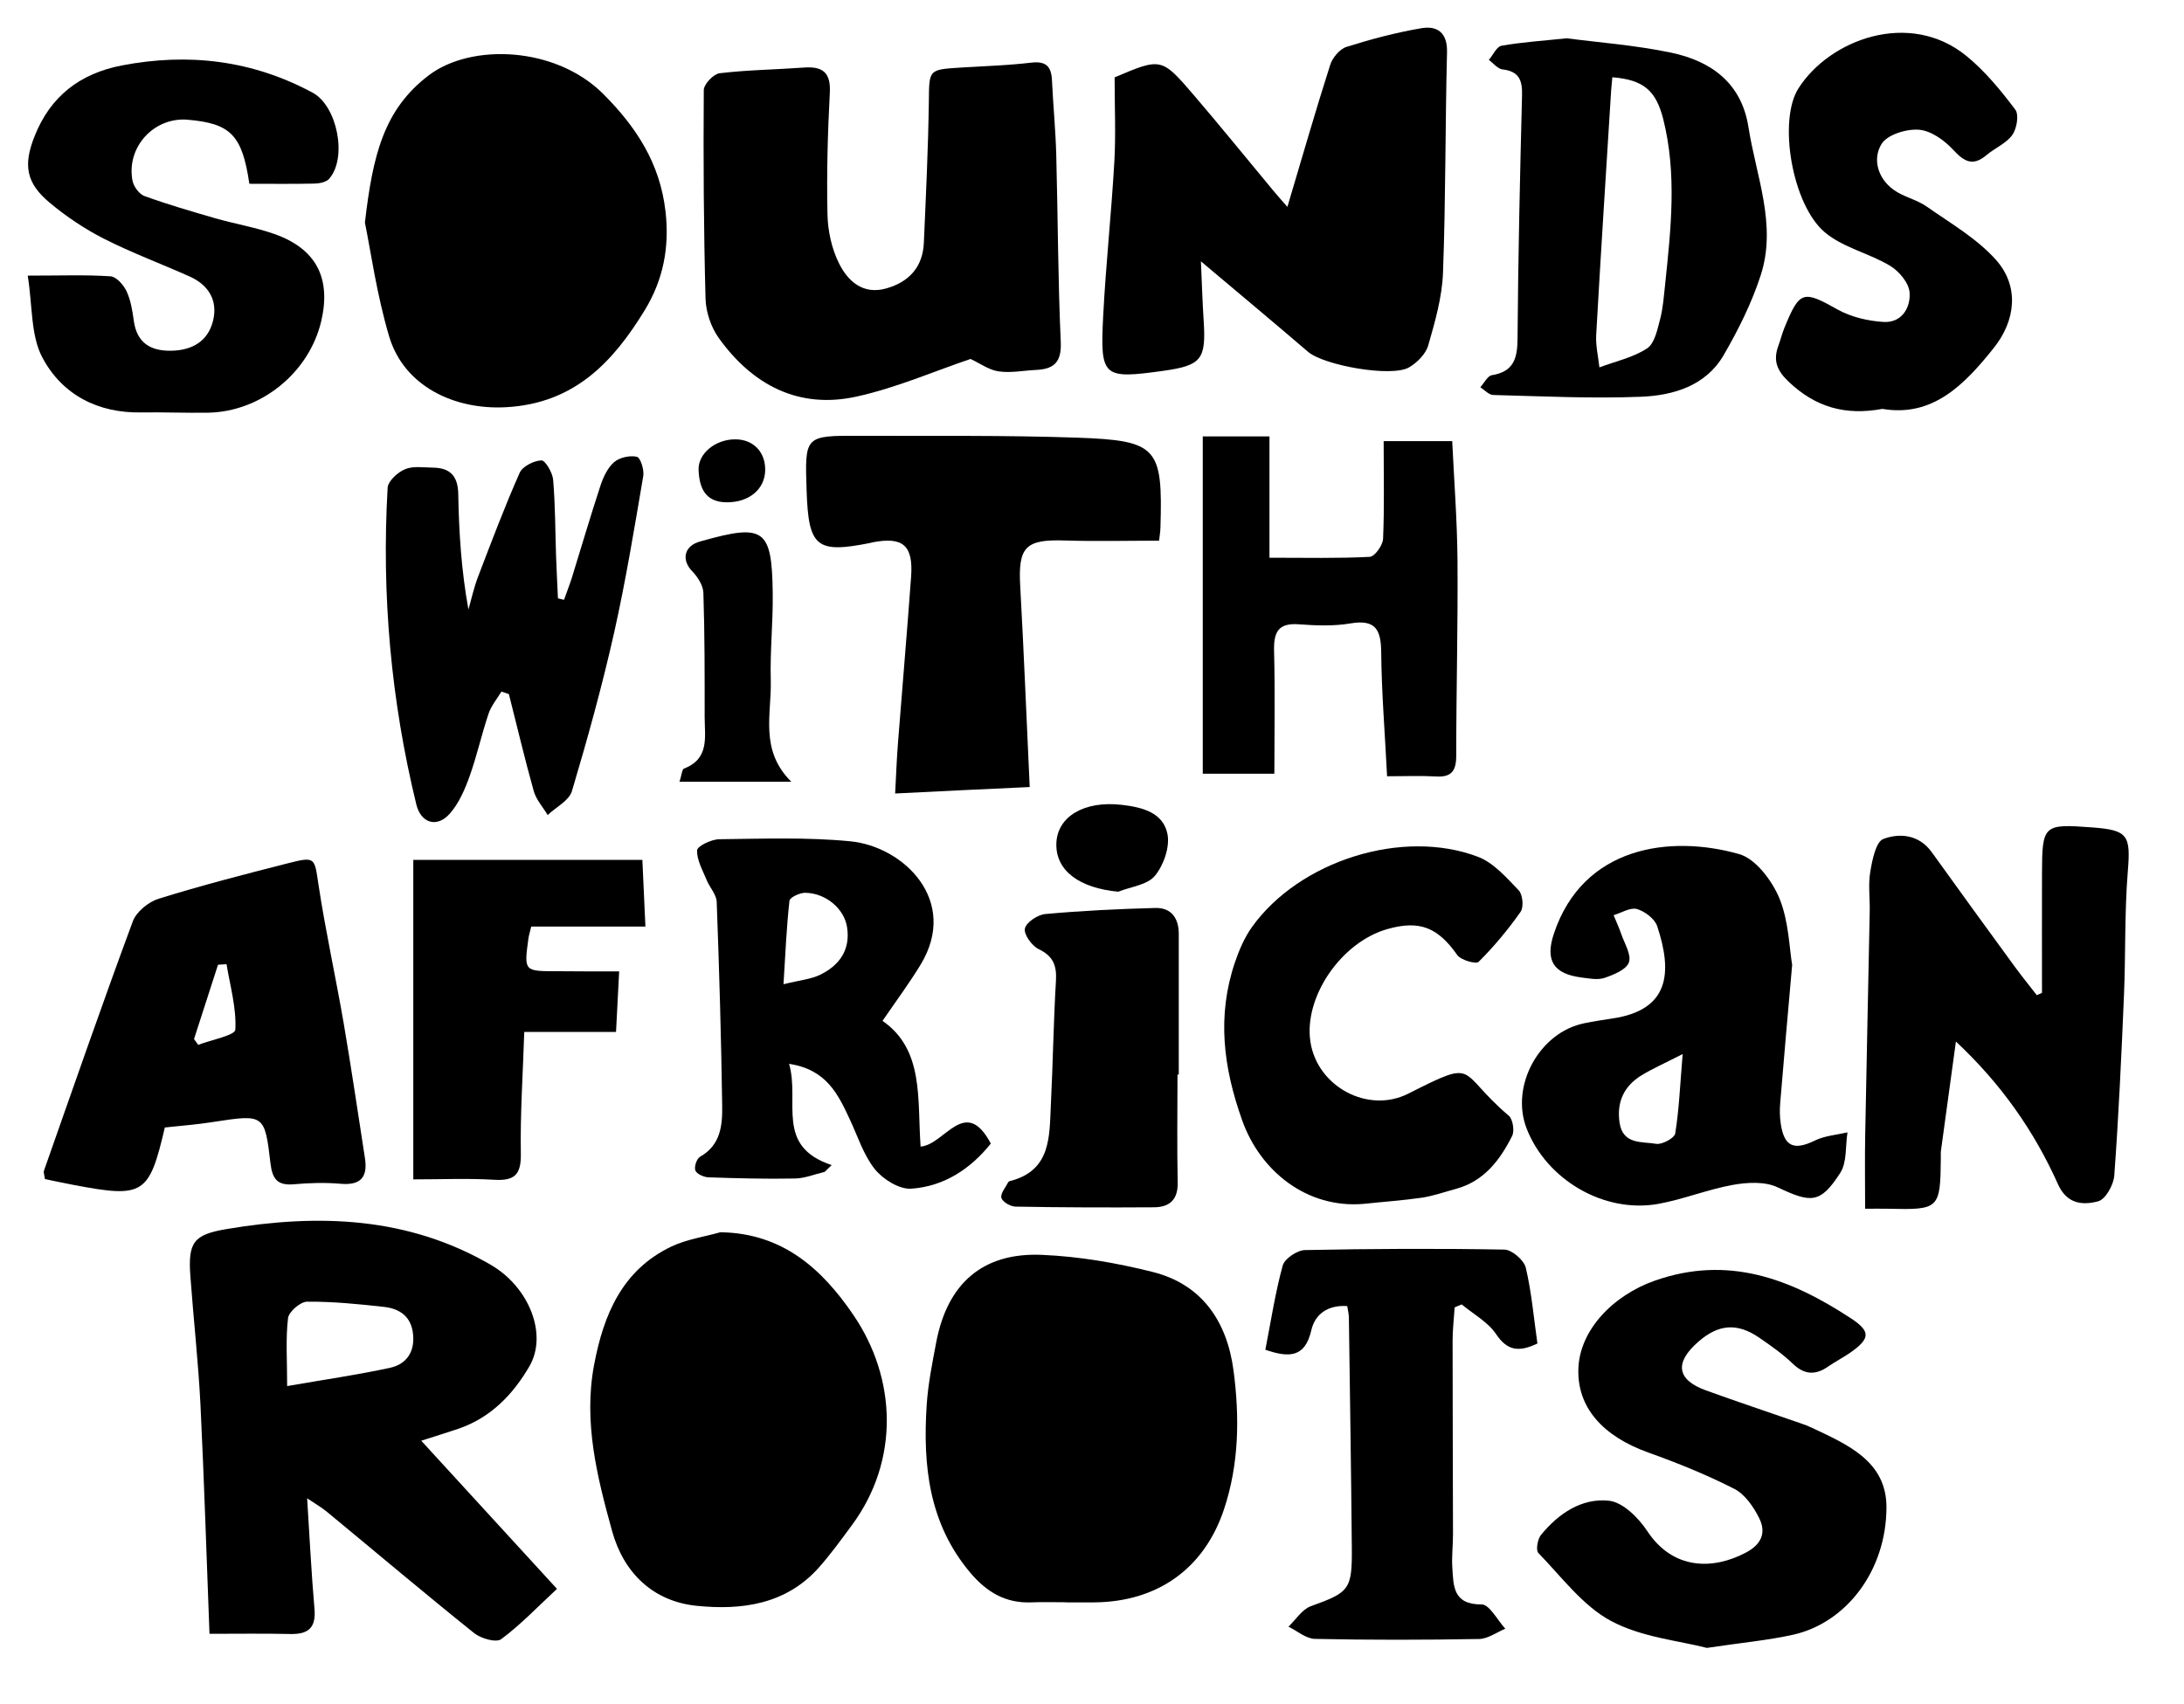
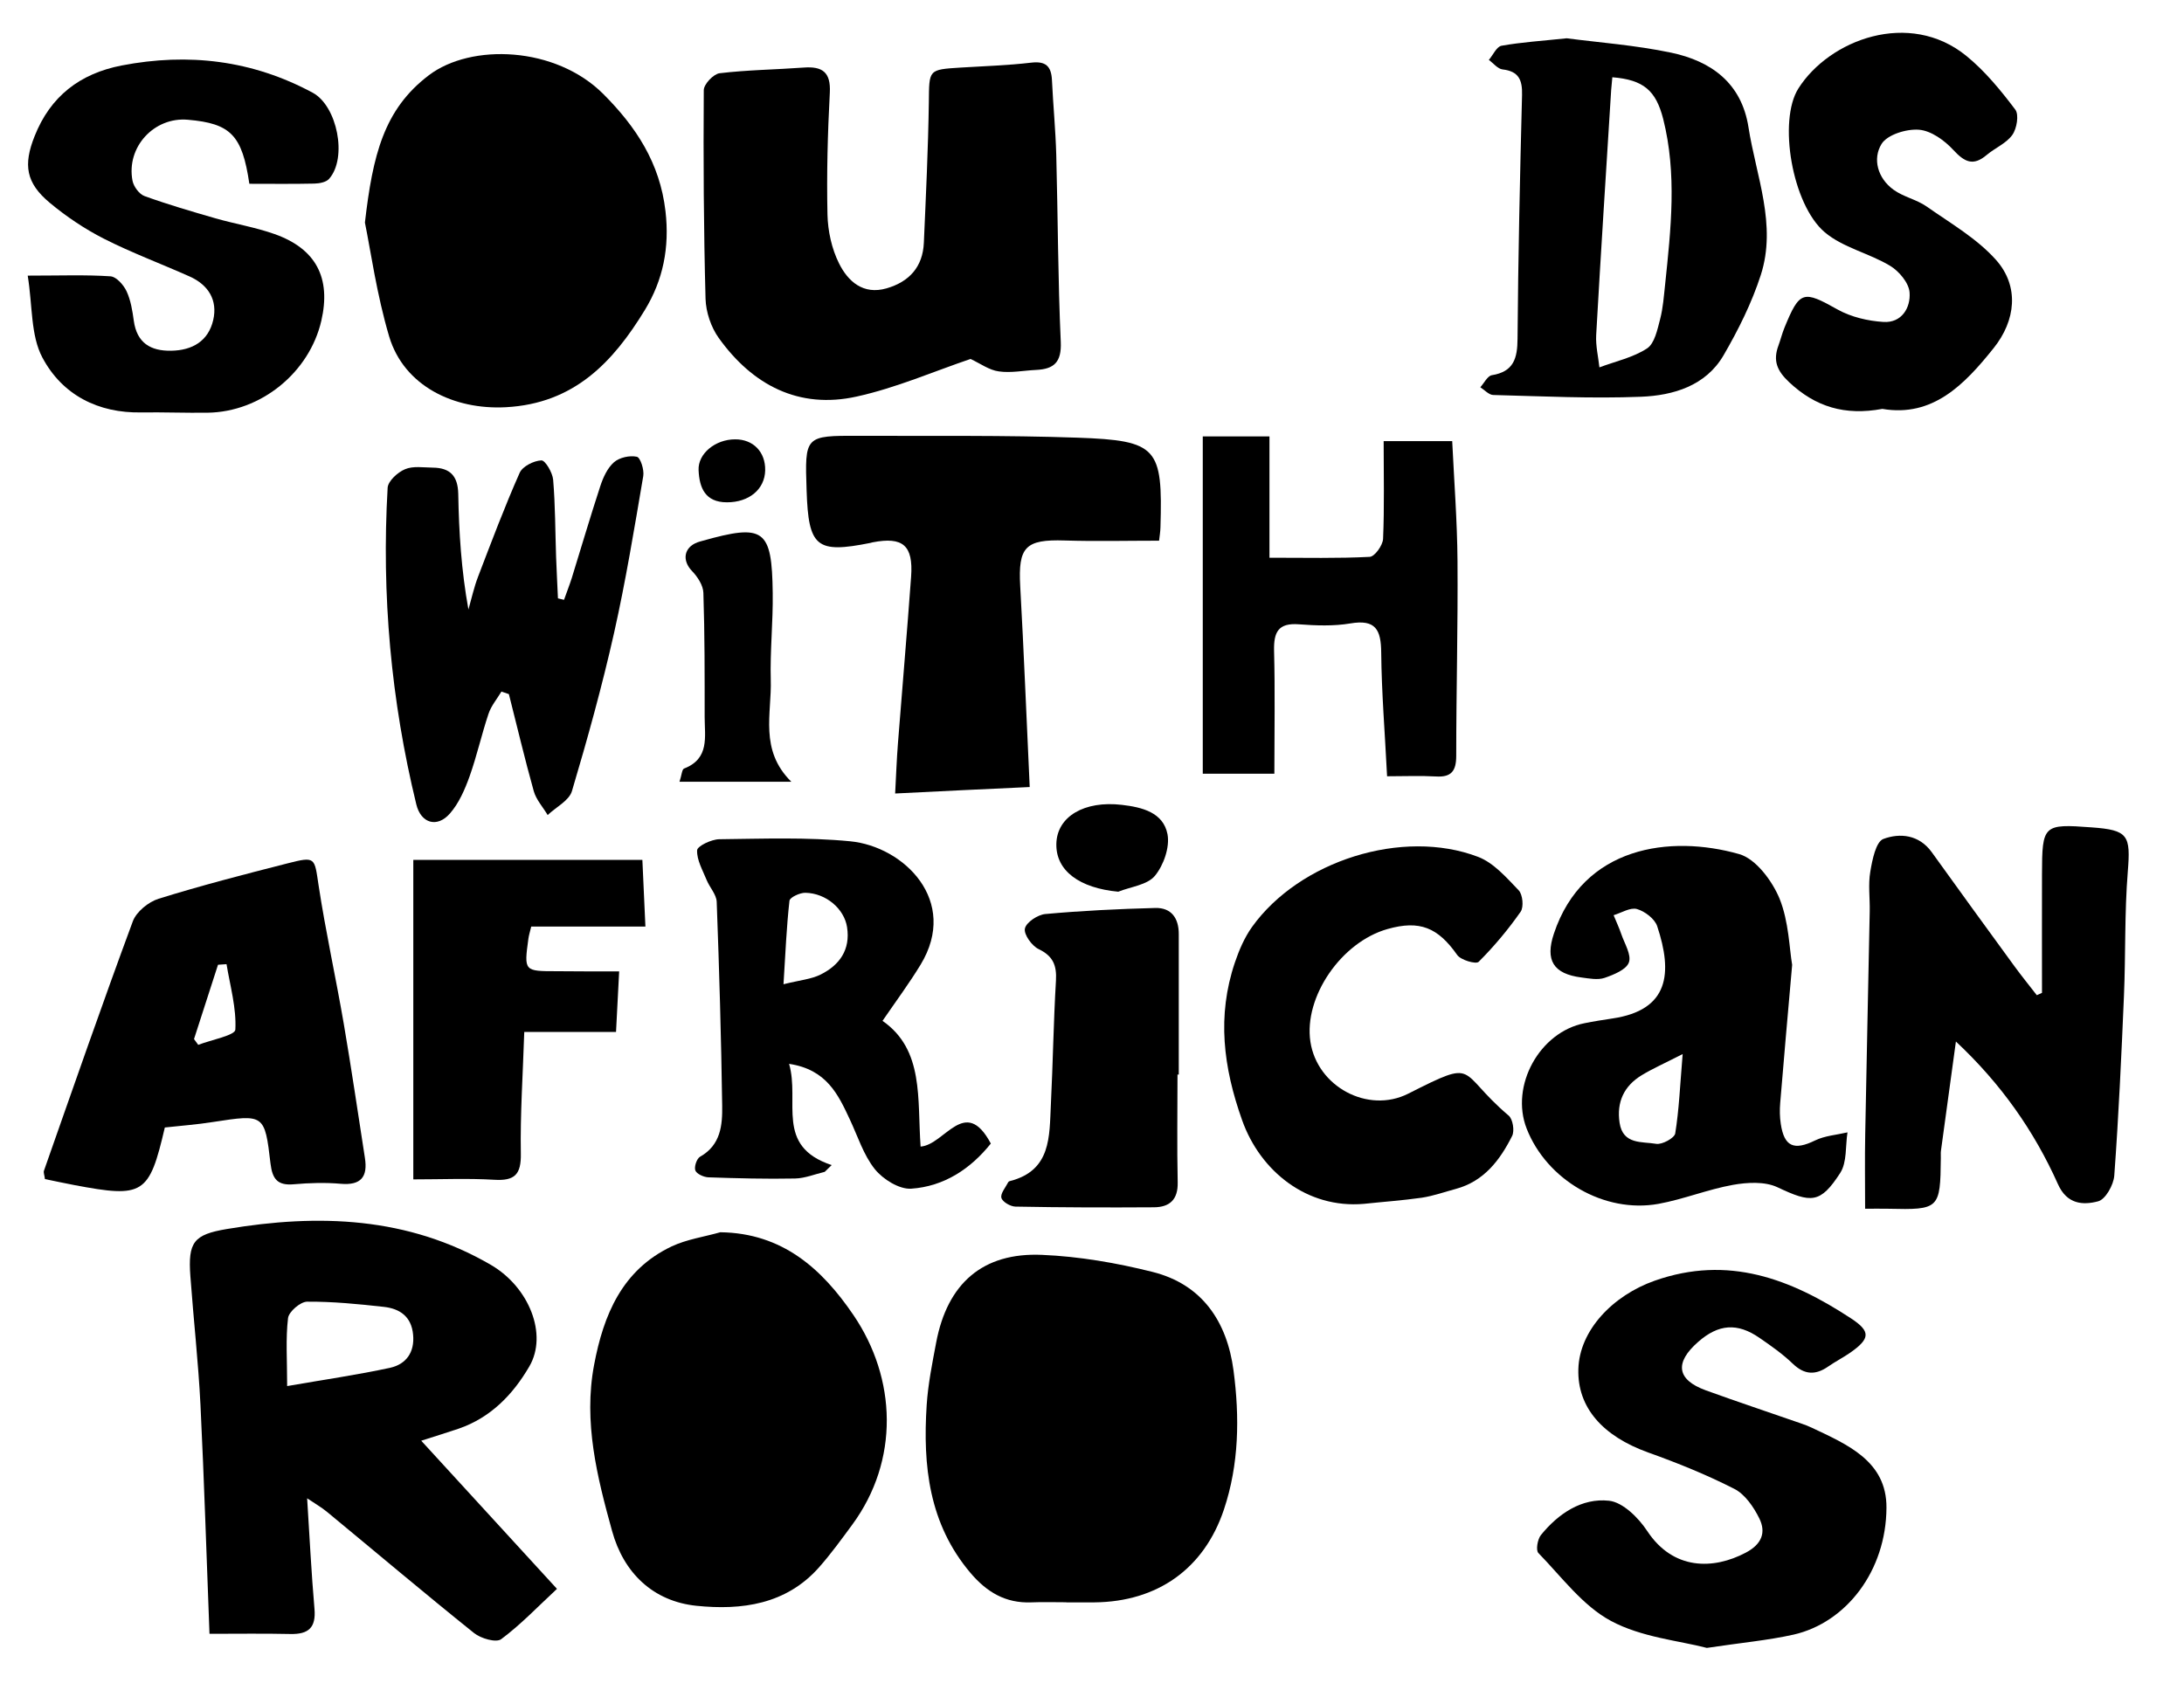
<svg xmlns="http://www.w3.org/2000/svg" version="1.1" id="Ebene_1" x="0px" y="0px" viewBox="0 0 223 174" style="enable-background:new 0 0 223 174;">
  <g>
    <path d="M43.01,147.14c4.68,5.11,9.15,9.98,13.86,15.13c-1.94,1.8-3.69,3.65-5.7,5.14c-0.51,0.38-2.08-0.07-2.77-0.63&#10;  c-5.05-4.05-9.99-8.23-14.97-12.34c-0.6-0.5-1.29-0.89-2.07-1.42c0.25,3.91,0.43,7.61,0.75,11.29c0.17,1.93-0.62,2.61-2.46,2.57&#10;  c-2.71-0.06-5.41-0.02-8.26-0.02c-0.3-7.8-0.54-15.59-0.92-23.37c-0.22-4.38-0.71-8.75-1.03-13.13c-0.26-3.51,0.33-4.27,3.72-4.84&#10;  c9.36-1.57,18.48-1.27,26.96,3.66c3.91,2.28,5.83,7.11,3.93,10.37c-1.67,2.87-3.94,5.23-7.22,6.36&#10;  C45.68,146.3,44.54,146.65,43.01,147.14z M29.32,141.56c3.84-0.67,7.21-1.15,10.52-1.87c1.62-0.36,2.51-1.57,2.34-3.38&#10;  c-0.17-1.86-1.36-2.66-2.99-2.84c-2.61-0.29-5.23-0.55-7.84-0.53c-0.68,0.01-1.86,1.02-1.94,1.68&#10;  C29.16,136.72,29.32,138.86,29.32,141.56z" />
    <path d="M108.89,163.64c-1.2,0-2.4-0.04-3.6,0.01c-2.61,0.1-4.53-1.04-6.2-3.01c-4.25-5.02-4.87-10.96-4.47-17.14&#10;  c0.14-2.14,0.57-4.27,0.97-6.39c1.14-6.03,4.75-9.22,10.82-8.95c3.78,0.16,7.6,0.82,11.27,1.74c5.08,1.27,7.61,5.09,8.27,10.06&#10;  c0.63,4.77,0.57,9.58-0.98,14.21c-2.03,6.06-6.8,9.42-13.22,9.48c-0.96,0.01-1.92,0-2.88,0&#10;  C108.89,163.65,108.89,163.64,108.89,163.64z" />
    <path d="M99.1,36.66c-3.7,1.25-7.58,2.95-11.63,3.84c-5.91,1.31-10.63-1.17-14.08-5.98c-0.79-1.1-1.31-2.65-1.35-4.01&#10;  c-0.19-7.1-0.23-14.2-0.18-21.3c0-0.61,0.99-1.65,1.61-1.73c2.85-0.34,5.73-0.37,8.6-0.58c1.9-0.14,2.77,0.47,2.66,2.56&#10;  c-0.22,4.15-0.33,8.31-0.24,12.45c0.04,1.68,0.43,3.49,1.18,4.99c0.91,1.83,2.46,3.24,4.85,2.55c2.32-0.67,3.7-2.19,3.81-4.65&#10;  c0.21-4.78,0.44-9.56,0.51-14.35c0.04-3.35-0.08-3.34,3.27-3.55c2.39-0.15,4.79-0.22,7.17-0.5c1.49-0.18,2.06,0.36,2.13,1.77&#10;  c0.12,2.55,0.37,5.1,0.44,7.65c0.17,6.37,0.17,12.74,0.46,19.1c0.09,2.07-0.68,2.77-2.51,2.86c-1.28,0.06-2.58,0.33-3.82,0.15&#10;  C101,37.8,100.1,37.13,99.1,36.66z" />
    <path d="M73.55,125.85c6.35,0.08,10.39,3.75,13.58,8.44c4.43,6.5,4.72,14.86-0.12,21.44c-1.09,1.48-2.17,2.97-3.38,4.34&#10;  c-3.36,3.8-7.91,4.4-12.51,3.93c-4.47-0.46-7.45-3.39-8.62-7.63c-1.53-5.52-2.94-11.14-1.84-16.97c0.96-5.11,2.86-9.7,7.91-12.1&#10;  C70.12,126.57,71.89,126.32,73.55,125.85z" />
-     <path d="M113.81,7.9c4.75-2.01,4.78-2.04,8.09,1.82c2.75,3.21,5.41,6.5,8.12,9.76c0.39,0.47,0.8,0.93,1.43,1.65&#10;  c1.53-5.13,2.88-9.84,4.37-14.5c0.23-0.73,0.97-1.62,1.66-1.84c2.51-0.79,5.07-1.47,7.66-1.91c1.61-0.27,2.66,0.45,2.61,2.45&#10;  c-0.19,7.5-0.13,15.01-0.41,22.5c-0.09,2.51-0.81,5.02-1.51,7.45c-0.25,0.87-1.13,1.76-1.96,2.24c-1.79,1.04-8.69-0.2-10.31-1.59&#10;  c-3.49-2.99-7.01-5.93-10.94-9.24c0.1,2.29,0.16,4.17,0.28,6.04c0.26,3.98-0.22,4.59-4.1,5.14c-6.19,0.86-6.48,0.67-6.16-5.57&#10;  c0.27-5.26,0.84-10.51,1.14-15.77C113.94,13.73,113.81,10.91,113.81,7.9z" />
    <path d="M37.26,22.73c0.8-6.89,1.93-11.55,6.52-15.04c4.31-3.28,12.94-2.98,17.83,1.92c3.32,3.33,5.77,7.02,6.34,11.96&#10;  c0.43,3.72-0.25,7.04-2.1,10.08c-3.25,5.33-7.22,9.57-14.21,9.94c-5.28,0.28-10.38-2.16-11.9-7.21&#10;  C38.46,30.07,37.84,25.56,37.26,22.73z" />
    <path d="M174.28,168.3c-2.84-0.74-6.68-1.08-9.8-2.76c-2.88-1.55-5.03-4.49-7.4-6.93c-0.28-0.28-0.09-1.41,0.26-1.84&#10;  c1.78-2.19,4.17-3.8,6.95-3.5c1.41,0.15,3.01,1.74,3.9,3.09c2.66,4.03,6.76,3.96,10.07,2.21c1.63-0.86,2.09-2.06,1.37-3.51&#10;  c-0.57-1.15-1.45-2.44-2.54-3c-2.82-1.44-5.79-2.64-8.78-3.71c-4.69-1.68-7.26-4.62-7.15-8.52c0.11-3.97,3.52-7.52,7.79-9.03&#10;  c7.52-2.65,13.91-0.18,20.04,3.84c2.05,1.34,1.97,2.08-0.07,3.51c-0.72,0.5-1.51,0.9-2.23,1.4c-1.3,0.91-2.43,0.88-3.63-0.27&#10;  c-1.03-0.99-2.22-1.83-3.4-2.64c-2.27-1.57-4.19-1.42-6.27,0.41c-2.43,2.13-2.18,3.86,0.77,4.94c3.22,1.17,6.48,2.25,9.72,3.38&#10;  c0.38,0.13,0.75,0.27,1.11,0.44c3.63,1.72,7.66,3.41,7.63,8.17c-0.03,6.45-4.1,11.73-9.47,12.96&#10;  C180.52,167.53,177.8,167.77,174.28,168.3z" />
    <path d="M182.99,98.54c-0.47,5.35-0.86,9.72-1.22,14.1c-0.06,0.71-0.05,1.44,0.06,2.15c0.35,2.33,1.36,2.73,3.49,1.69&#10;  c1-0.49,2.2-0.57,3.32-0.83c-0.22,1.4-0.04,3.05-0.74,4.14c-2.04,3.16-2.97,3.09-6.42,1.46c-1.28-0.6-3.07-0.5-4.53-0.24&#10;  c-2.57,0.46-5.04,1.47-7.61,1.94c-5.54,1-11.41-2.44-13.46-7.69c-1.7-4.36,1.31-9.85,5.91-10.76c0.94-0.19,1.89-0.34,2.83-0.48&#10;  c5.82-0.85,6.18-4.64,4.59-9.43c-0.25-0.75-1.26-1.52-2.07-1.75c-0.68-0.19-1.58,0.39-2.38,0.63c0.26,0.64,0.56,1.27,0.78,1.92&#10;  c0.33,0.97,1.06,2.13,0.78,2.9c-0.26,0.74-1.55,1.26-2.48,1.58c-0.71,0.24-1.59,0.06-2.37-0.04c-2.88-0.37-3.71-1.77-2.81-4.47&#10;  c2.98-8.95,11.89-10.13,18.92-8.13c1.7,0.48,3.37,2.73,4.12,4.54C182.66,94.14,182.7,96.89,182.99,98.54z M171.81,107.65&#10;  c-1.85,0.95-3.06,1.48-4.18,2.16c-1.81,1.1-2.58,2.74-2.26,4.86c0.34,2.26,2.31,1.9,3.74,2.15c0.6,0.1,1.86-0.59,1.94-1.06&#10;  C171.44,113.35,171.54,110.9,171.81,107.65z" />
    <path d="M208.5,101.4c0-4.03-0.01-8.07,0-12.1c0.01-5.06,0.13-5.17,5.07-4.8c3.75,0.27,3.99,0.81,3.69,4.53&#10;  c-0.34,4.2-0.21,8.43-0.39,12.64c-0.26,6.14-0.54,12.28-0.99,18.4c-0.07,0.95-0.9,2.43-1.65,2.62c-1.55,0.41-3.18,0.31-4.1-1.75&#10;  c-2.43-5.43-5.8-10.24-10.42-14.57c-0.54,3.91-1.04,7.54-1.53,11.18c-0.03,0.24,0,0.48-0.01,0.72c-0.05,5.21-0.16,5.3-5.37,5.18&#10;  c-0.78-0.02-1.56,0-2.36,0c0-2.61-0.04-5.12,0.01-7.62c0.14-7.58,0.31-15.16,0.46-22.74c0.03-1.36-0.17-2.75,0.06-4.07&#10;  c0.2-1.2,0.57-3.06,1.34-3.34c1.67-0.62,3.63-0.45,4.93,1.35c2.79,3.89,5.61,7.76,8.43,11.63c0.74,1.01,1.53,1.99,2.3,2.98&#10;  C208.14,101.56,208.32,101.48,208.5,101.4z" />
    <path d="M2.83,28.15c3.36,0,5.92-0.1,8.45,0.07c0.6,0.04,1.34,0.88,1.64,1.52c0.43,0.92,0.6,1.99,0.74,3.01&#10;  c0.31,2.27,1.71,3.11,3.83,3.07c2.15-0.04,3.78-0.98,4.28-3.13c0.47-2.04-0.49-3.59-2.4-4.45c-2.91-1.3-5.92-2.42-8.76-3.86&#10;  c-1.96-1-3.84-2.26-5.53-3.67c-2.42-2.02-2.73-3.85-1.54-6.82c1.61-4.05,4.61-6.37,8.87-7.2c6.84-1.32,13.35-0.54,19.52,2.78&#10;  c2.5,1.35,3.57,6.65,1.67,8.8c-0.3,0.34-0.99,0.47-1.51,0.48c-2.22,0.05-4.45,0.02-6.63,0.02c-0.73-4.98-1.91-6.16-6.27-6.54&#10;  c-3.45-0.31-6.32,2.79-5.66,6.23c0.12,0.6,0.69,1.38,1.24,1.57c2.38,0.86,4.81,1.57,7.24,2.27c1.99,0.57,4.06,0.91,6.01,1.6&#10;  c4.25,1.5,5.8,4.48,4.79,8.86c-1.22,5.29-6.17,9.32-11.62,9.39c-2.24,0.03-4.48-0.06-6.72-0.03C10,42.22,6.34,40.31,4.33,36.52&#10;  C3.12,34.25,3.33,31.23,2.83,28.15z" />
    <path d="M16.83,115.15c-1.6,6.86-2.17,7.22-9.25,5.88c-1.01-0.19-2.01-0.41-2.99-0.61c-0.05-0.41-0.17-0.67-0.1-0.86&#10;  c2.99-8.5,5.94-17.01,9.07-25.46c0.36-0.98,1.59-1.98,2.63-2.31c4.34-1.35,8.75-2.49,13.15-3.61c2.9-0.74,2.76-0.61,3.19,2.24&#10;  c0.72,4.73,1.76,9.41,2.57,14.13c0.78,4.56,1.45,9.14,2.16,13.71c0.3,1.93-0.39,2.82-2.47,2.64c-1.59-0.14-3.2-0.09-4.79,0.05&#10;  c-1.66,0.15-2.19-0.53-2.38-2.12c-0.59-5.06-0.65-5.04-5.87-4.24C20.12,114.85,18.46,114.97,16.83,115.15z M19.81,106.12&#10;  c0.14,0.2,0.29,0.4,0.43,0.59c1.33-0.51,3.76-0.97,3.79-1.55c0.12-2.2-0.53-4.45-0.9-6.69c-0.29,0.02-0.58,0.04-0.87,0.06&#10;  C21.44,101.06,20.63,103.59,19.81,106.12z" />
    <path d="M91.4,81.04c0.1-1.89,0.16-3.54,0.29-5.18c0.44-5.66,0.93-11.31,1.34-16.97c0.23-3.2-0.84-4.1-3.94-3.5&#10;  c-0.08,0.02-0.15,0.04-0.23,0.06c-5.5,1.1-6.31,0.43-6.5-5.35c-0.19-5.6-0.19-5.61,5.35-5.59c7.44,0.03,14.89-0.07,22.32,0.19&#10;  c8.17,0.29,8.7,1.02,8.46,9.15c-0.01,0.46-0.09,0.92-0.14,1.37c-3.29,0-6.46,0.08-9.63-0.02c-4.02-0.13-4.77,0.66-4.55,4.65&#10;  c0.38,6.77,0.64,13.55,0.97,20.53C100.39,80.59,96.07,80.81,91.4,81.04z" />
    <path d="M159.97,3.91c3.26,0.43,7.01,0.7,10.67,1.47c4.08,0.86,7.18,3.09,7.89,7.61c0.78,5.01,2.91,9.96,1.26,15.09&#10;  c-0.92,2.85-2.29,5.6-3.8,8.2c-1.82,3.13-5.14,4.11-8.44,4.24c-5.02,0.2-10.05-0.05-15.08-0.18c-0.45-0.01-0.88-0.51-1.32-0.79&#10;  c0.39-0.43,0.73-1.15,1.17-1.23c2.24-0.36,2.62-1.72,2.63-3.74c0.06-8.29,0.25-16.59,0.46-24.88c0.04-1.53-0.33-2.42-1.99-2.61&#10;  c-0.5-0.06-0.93-0.63-1.4-0.97c0.43-0.5,0.79-1.36,1.3-1.45C155.34,4.31,157.41,4.18,159.97,3.91z M164.63,7.89&#10;  c-0.05,0.54-0.09,0.92-0.12,1.3c-0.52,8.34-1.06,16.69-1.53,25.03c-0.06,1.09,0.21,2.2,0.33,3.3c1.64-0.62,3.44-1,4.87-1.94&#10;  c0.77-0.51,1.05-1.93,1.33-2.99c0.3-1.15,0.38-2.36,0.51-3.55c0.59-5.64,1.22-11.28-0.2-16.9C169.08,9.26,167.84,8.15,164.63,7.89z" />
    <path d="M51.2,70.63c-0.45,0.75-1.05,1.46-1.32,2.27c-0.71,2.12-1.19,4.31-1.94,6.41c-0.48,1.33-1.08,2.72-1.99,3.76&#10;  c-1.32,1.52-2.97,1.01-3.44-0.91c-2.59-10.63-3.56-21.42-2.93-32.34c0.04-0.69,1.03-1.59,1.78-1.9c0.82-0.35,1.88-0.17,2.84-0.16&#10;  c1.75,0.02,2.55,0.84,2.59,2.67c0.07,3.91,0.31,7.81,1.04,11.82c0.32-1.13,0.57-2.28,0.99-3.37c1.36-3.55,2.7-7.12,4.24-10.59&#10;  c0.29-0.66,1.44-1.24,2.22-1.27c0.39-0.02,1.14,1.25,1.2,1.98c0.22,2.61,0.21,5.24,0.3,7.86c0.05,1.42,0.13,2.83,0.19,4.25&#10;  c0.21,0.05,0.41,0.1,0.62,0.15c0.26-0.74,0.55-1.47,0.79-2.22c0.97-3.13,1.89-6.27,2.91-9.38c0.29-0.89,0.73-1.86,1.4-2.45&#10;  c0.56-0.49,1.61-0.72,2.34-0.56c0.36,0.08,0.76,1.33,0.65,1.97c-0.91,5.35-1.79,10.72-2.98,16.02c-1.22,5.43-2.71,10.81-4.3,16.15&#10;  c-0.29,0.98-1.63,1.64-2.48,2.45c-0.48-0.81-1.17-1.56-1.42-2.44c-0.92-3.28-1.7-6.61-2.54-9.91C51.71,70.8,51.46,70.71,51.2,70.63&#10;  z" />
    <path d="M80.57,108.65c1.13,3.87-1.48,8.41,4.35,10.34c-0.24,0.23-0.47,0.46-0.71,0.69c-1.01,0.24-2.02,0.66-3.03,0.68&#10;  c-2.95,0.06-5.9-0.02-8.85-0.12c-0.47-0.02-1.19-0.34-1.33-0.7c-0.14-0.37,0.14-1.22,0.49-1.41c2.11-1.19,2.28-3.23,2.25-5.21&#10;  c-0.1-6.94-0.3-13.88-0.56-20.82c-0.03-0.75-0.72-1.47-1.03-2.23c-0.4-0.99-1.01-2.03-0.97-3.03c0.02-0.43,1.46-1.12,2.26-1.13&#10;  c4.46-0.05,8.94-0.22,13.37,0.21c5.48,0.53,11.15,6.08,7.19,12.6c-1.15,1.89-2.47,3.67-3.89,5.74c4.26,2.95,3.54,7.99,3.89,12.84&#10;  c2.48-0.18,4.54-5.25,7.17-0.31c-2.06,2.58-4.77,4.38-8.13,4.61c-1.22,0.08-2.88-0.96-3.71-1.99c-1.16-1.45-1.75-3.37-2.56-5.09&#10;  C85.58,111.78,84.41,109.23,80.57,108.65z M80,100.52c1.68-0.42,2.83-0.51,3.79-0.99c1.93-0.96,3.06-2.53,2.7-4.84&#10;  c-0.29-1.87-2.14-3.47-4.26-3.51c-0.56-0.01-1.58,0.47-1.62,0.81C80.31,94.66,80.2,97.34,80,100.52z" />
    <path d="M139.25,122.95c-5.8,0.5-10.57-3.33-12.42-8.54c-1.93-5.42-2.58-10.66-0.74-16.11c0.43-1.27,0.98-2.55,1.75-3.63&#10;  c4.84-6.76,15.38-10.1,23.08-7.16c1.6,0.61,2.91,2.13,4.15,3.42c0.41,0.43,0.53,1.7,0.2,2.18c-1.27,1.82-2.72,3.55-4.29,5.12&#10;  c-0.26,0.27-1.82-0.17-2.19-0.7c-1.97-2.8-3.82-3.58-7.11-2.65c-4.73,1.33-8.57,6.94-7.88,11.51c0.69,4.58,5.87,7.38,9.98,5.31&#10;  c7.26-3.67,4.9-2.31,10.27,2.24c0.42,0.36,0.61,1.55,0.35,2.07c-1.24,2.47-2.87,4.63-5.74,5.41c-1.15,0.31-2.3,0.72-3.47,0.9&#10;  C143.22,122.6,141.23,122.74,139.25,122.95z" />
    <path d="M192.2,41.76c-3.84,0.71-6.83-0.21-9.51-2.72c-1.26-1.18-1.67-2.21-1.1-3.75c0.22-0.6,0.37-1.22,0.61-1.81&#10;  c1.56-3.82,1.92-3.84,5.43-1.87c1.38,0.77,3.09,1.17,4.68,1.27c1.86,0.12,2.79-1.45,2.67-3.01c-0.07-0.98-1.08-2.18-2-2.73&#10;  c-2.13-1.28-4.8-1.85-6.65-3.41c-3.36-2.83-4.79-11.42-2.7-14.7c3.17-4.99,11.33-8.07,17.16-3.31c1.9,1.55,3.5,3.51,4.98,5.47&#10;  c0.4,0.52,0.16,1.95-0.3,2.59c-0.62,0.87-1.77,1.33-2.62,2.05c-1.38,1.17-2.26,0.72-3.4-0.51c-0.9-0.98-2.27-1.97-3.51-2.07&#10;  c-1.28-0.1-3.23,0.5-3.82,1.45c-0.94,1.52-0.4,3.5,1.21,4.67c1.01,0.74,2.36,1,3.39,1.72c2.45,1.72,5.14,3.27,7.09,5.46&#10;  c2.39,2.69,2.02,6.19-0.26,9.02C200.56,39.31,197.33,42.63,192.2,41.76z" />
-     <path d="M137.56,133.39c-1.97-0.13-3.29,0.81-3.67,2.48c-0.64,2.79-2.27,2.81-4.69,1.98c0.56-2.86,1-5.77,1.77-8.59&#10;  c0.19-0.71,1.47-1.57,2.26-1.59c6.79-0.14,13.58-0.17,20.37-0.05c0.77,0.01,2,1.07,2.19,1.84c0.6,2.54,0.82,5.16,1.19,7.75&#10;  c-1.9,0.91-3.08,0.75-4.23-0.97c-0.83-1.23-2.31-2.03-3.5-3.02c-0.24,0.1-0.48,0.2-0.72,0.3c-0.07,1.12-0.21,2.24-0.21,3.37&#10;  c0,6.61,0.03,13.23,0.04,19.84c0,1.12-0.14,2.24-0.07,3.35c0.12,1.9,0.07,3.8,2.99,3.78c0.8-0.01,1.62,1.61,2.42,2.48&#10;  c-0.89,0.37-1.77,1.03-2.66,1.05c-5.59,0.1-11.19,0.11-16.78-0.01c-0.91-0.02-1.8-0.81-2.7-1.25c0.76-0.72,1.39-1.77,2.29-2.09&#10;  c3.92-1.42,4.22-1.67,4.18-5.98c-0.07-7.82-0.19-15.65-0.3-23.47C137.73,134.21,137.63,133.82,137.56,133.39z" />
    <path d="M130.12,79.02c-2.46,0-4.67,0-7.31,0c0-11.44,0-22.88,0-34.45c1.99,0,4.17,0,6.81,0c0,4.22,0,8.24,0,12.39&#10;  c3.72,0,6.99,0.08,10.24-0.09c0.51-0.03,1.33-1.18,1.36-1.83c0.14-3.25,0.06-6.52,0.06-9.99c2.19,0,4.37,0,7,0&#10;  c0.19,4.02,0.51,8.13,0.54,12.24c0.05,6.63-0.13,13.26-0.13,19.9c0,1.53-0.48,2.21-2.07,2.11c-1.58-0.09-3.18-0.02-4.99-0.02&#10;  c-0.22-4.4-0.56-8.52-0.6-12.64c-0.02-2.32-0.56-3.41-3.15-2.97c-1.71,0.29-3.52,0.22-5.26,0.09c-2.1-0.16-2.57,0.79-2.53,2.69&#10;  C130.2,70.59,130.12,74.73,130.12,79.02z" />
    <path d="M63.22,99.21c-0.12,2.24-0.21,4.04-0.32,6.18c-3.1,0-6,0-9.37,0c-0.14,4.36-0.42,8.39-0.35,12.42&#10;  c0.04,2.14-0.62,2.81-2.72,2.68c-2.69-0.16-5.39-0.04-8.26-0.04c0-11.03,0-21.76,0-32.63c7.78,0,15.49,0,23.39,0&#10;  c0.1,2.27,0.21,4.46,0.31,6.81c-3.98,0-7.78,0-11.66,0c-0.12,0.51-0.24,0.88-0.29,1.25c-0.45,3.31-0.44,3.31,2.9,3.31&#10;  C58.9,99.21,60.95,99.21,63.22,99.21z" />
    <path d="M120.23,109.74c0,3.67-0.06,7.35,0.02,11.02c0.04,1.78-0.84,2.53-2.43,2.54c-4.71,0.03-9.43,0.02-14.14-0.07&#10;  c-0.51-0.01-1.32-0.48-1.43-0.89c-0.12-0.44,0.42-1.06,0.69-1.59c0.03-0.06,0.12-0.12,0.19-0.13c4.22-1.08,4.01-4.56,4.17-7.79&#10;  c0.21-4.23,0.27-8.46,0.52-12.68c0.09-1.55-0.29-2.51-1.77-3.22c-0.69-0.33-1.53-1.5-1.4-2.1c0.14-0.64,1.31-1.41,2.08-1.48&#10;  c3.73-0.34,7.48-0.52,11.23-0.62c1.65-0.04,2.4,1.05,2.4,2.66c0,4.79,0,9.57,0,14.36C120.32,109.75,120.28,109.74,120.23,109.74z" />
    <path d="M80.8,79.84c-4.12,0-7.65,0-11.42,0c0.23-0.68,0.25-1.27,0.47-1.35c2.62-1.01,2.1-3.25,2.1-5.26&#10;  c0-4.23,0.01-8.46-0.13-12.68c-0.02-0.76-0.59-1.64-1.16-2.23c-1.03-1.07-0.85-2.4,0.55-2.93c0.15-0.06,0.3-0.09,0.46-0.14&#10;  c6.36-1.79,7.15-1.24,7.23,5.33c0.04,2.95-0.28,5.9-0.2,8.84C78.81,72.88,77.51,76.59,80.8,79.84z" />
    <path d="M114.18,91.07c-3.96-0.37-6.38-2.14-6.32-4.89c0.06-2.79,2.86-4.43,6.69-3.98c2.08,0.24,4.23,0.78,4.66,3&#10;  c0.25,1.32-0.4,3.18-1.29,4.25C117.15,90.38,115.46,90.56,114.18,91.07z" />
    <path d="M75.06,44.87c1.85-0.01,3.11,1.29,3.07,3.17c-0.04,1.93-1.65,3.27-3.91,3.26c-2.21,0-2.81-1.47-2.89-3.28&#10;  C71.25,46.33,73.04,44.87,75.06,44.87z" />
  </g>
</svg>